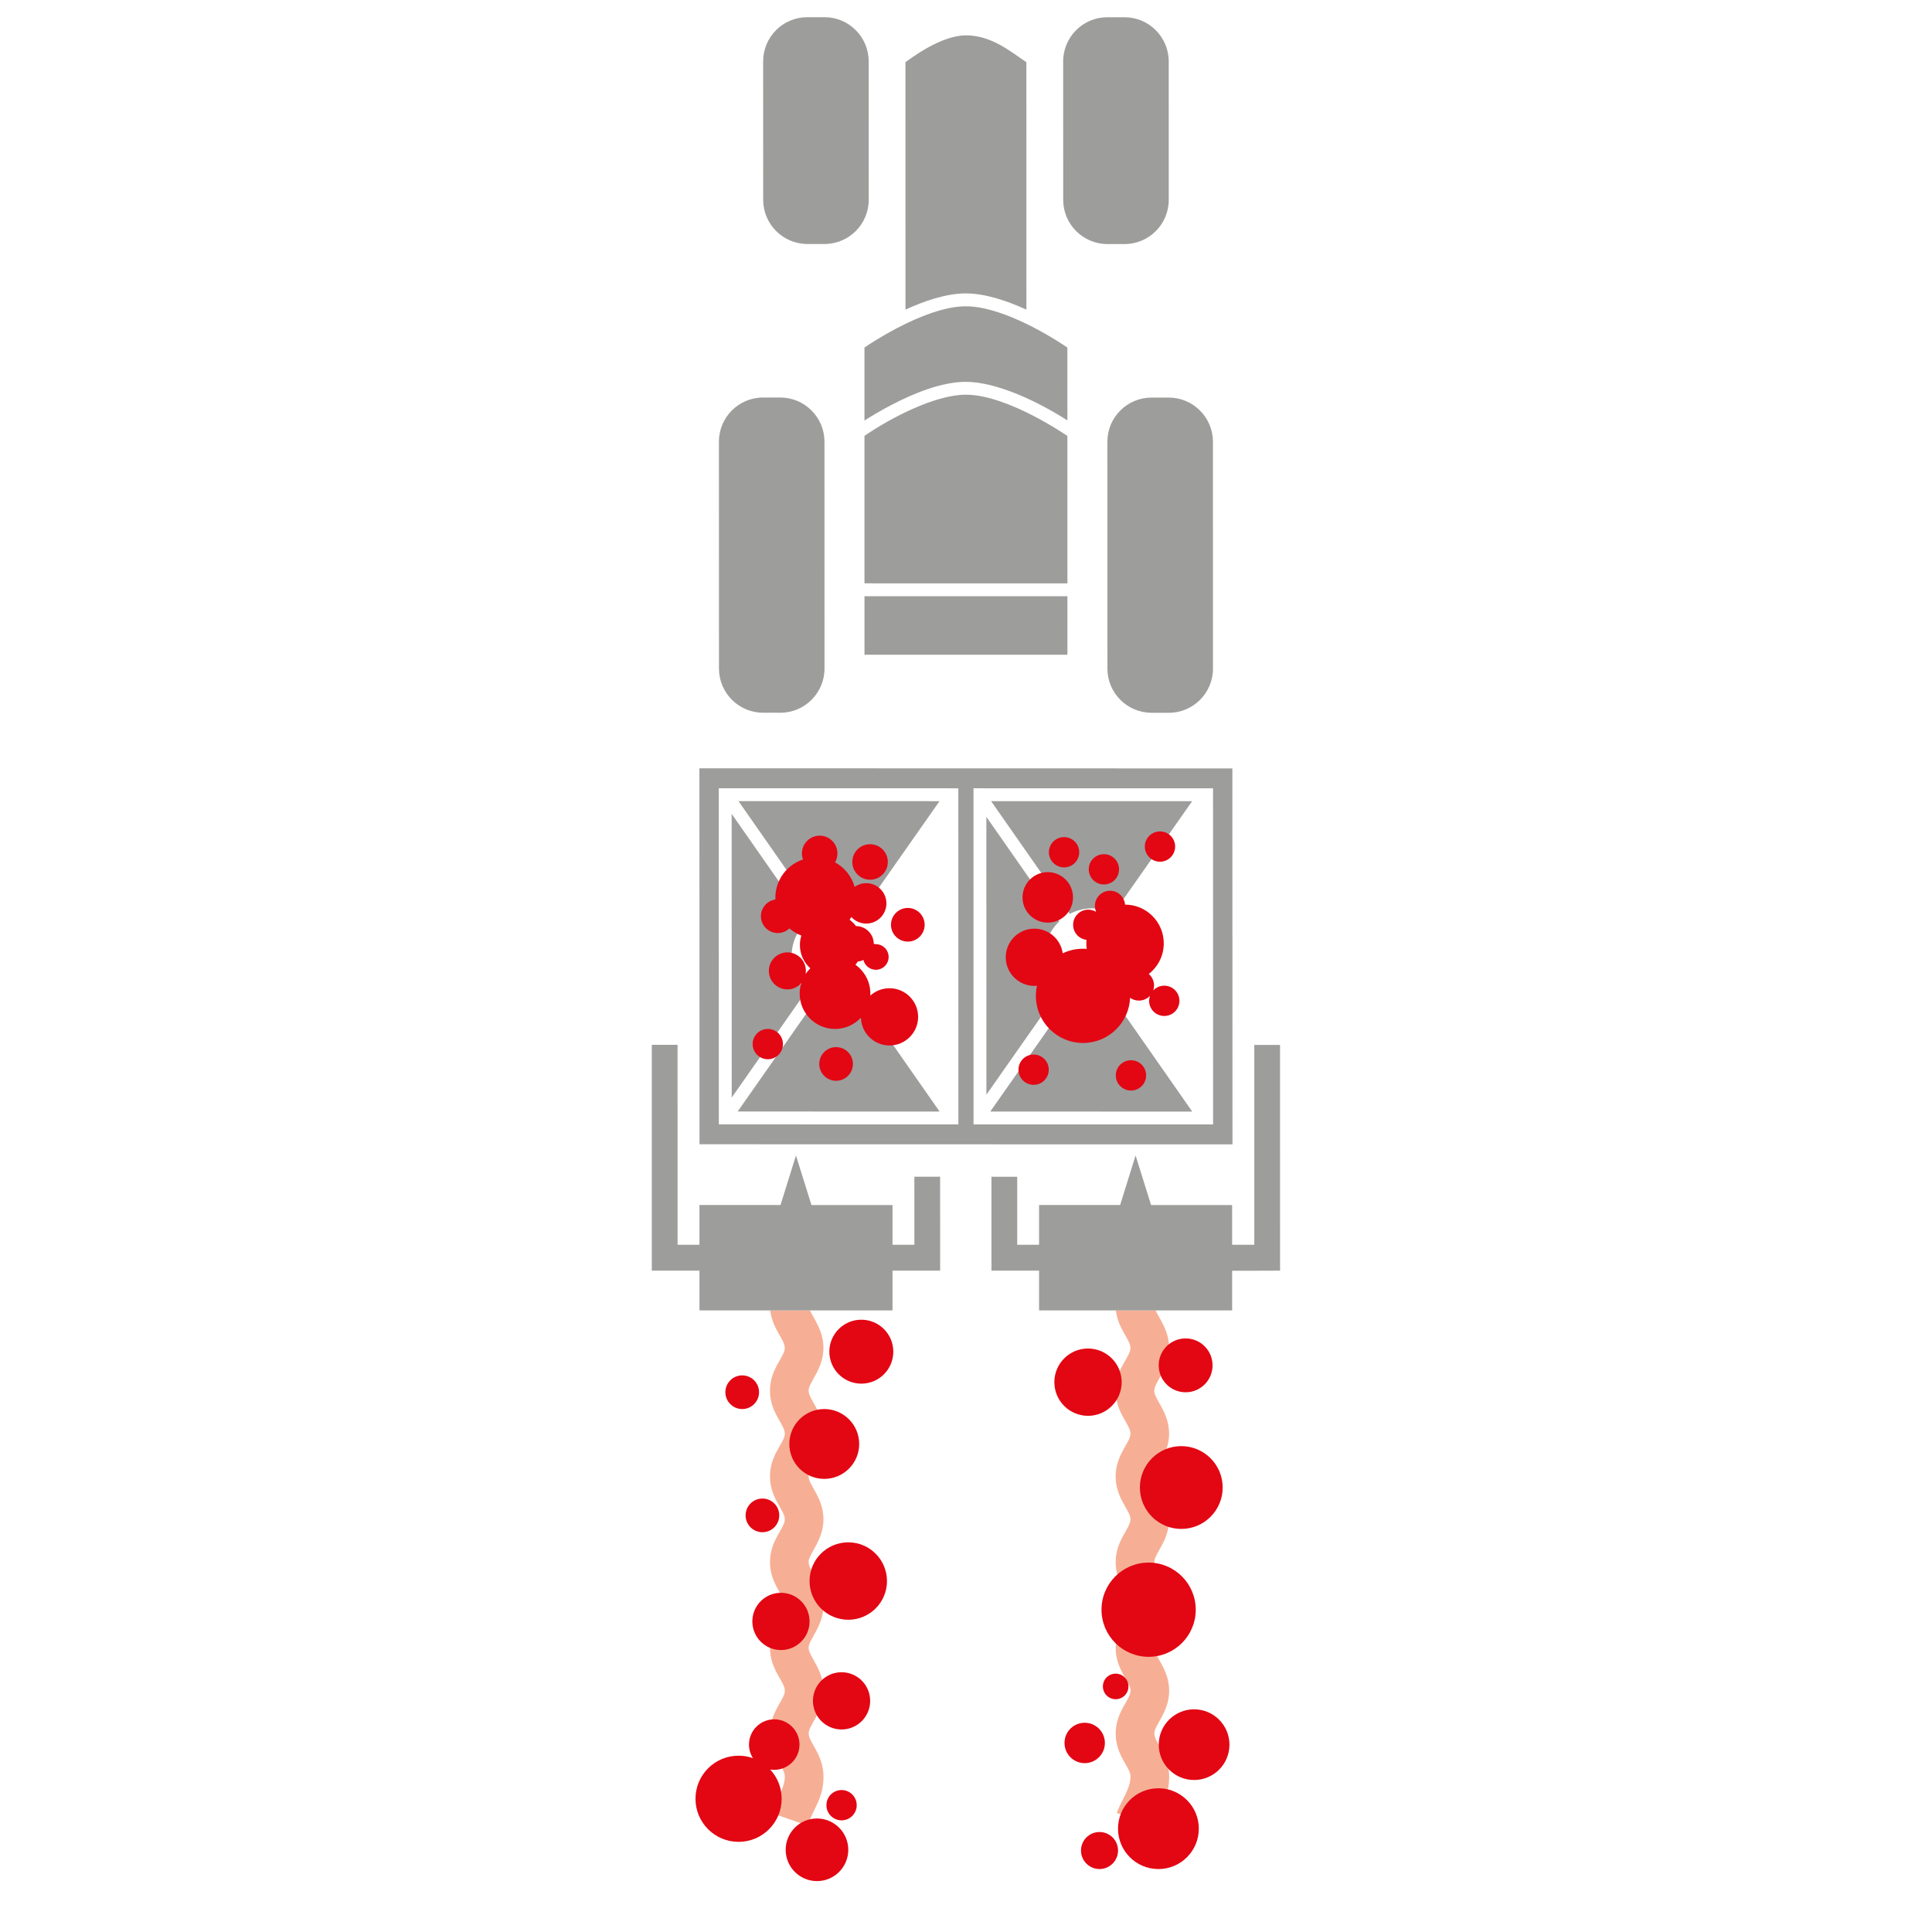
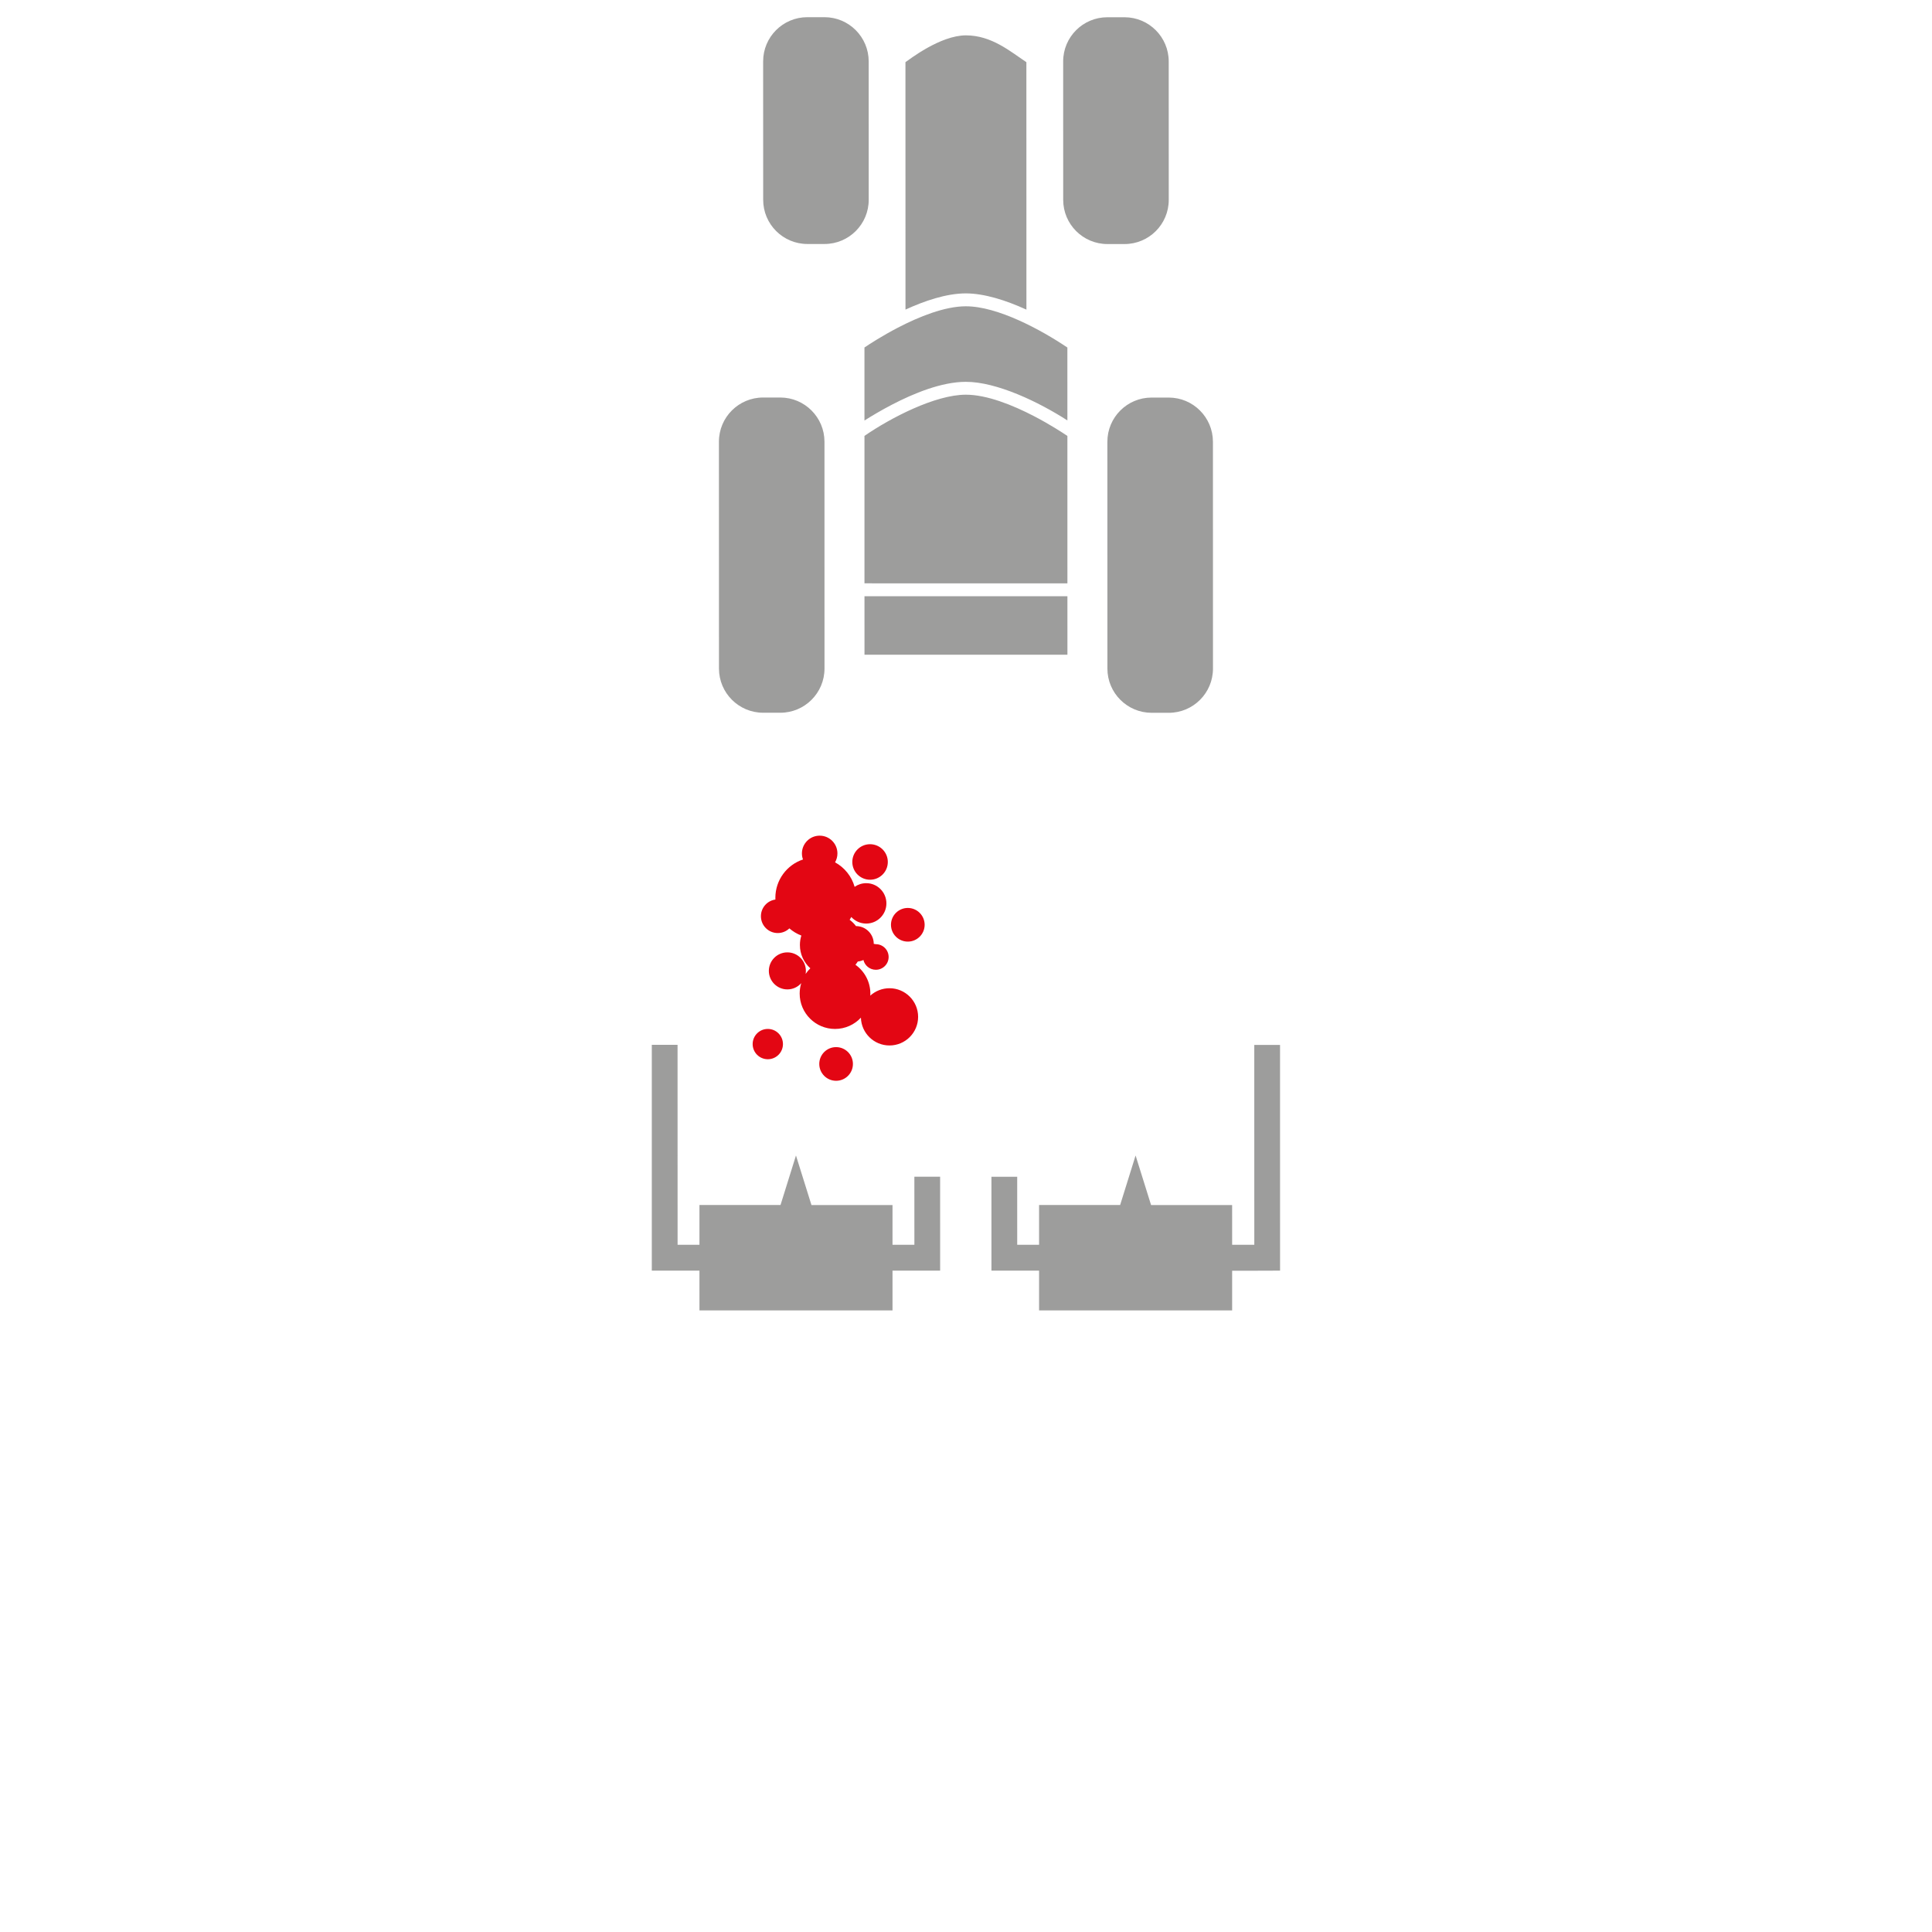
<svg xmlns="http://www.w3.org/2000/svg" version="1.0" id="Livello_1" x="0px" y="0px" width="150px" height="150px" viewBox="0 0 150 150" xml:space="preserve">
-   <path fill="#F6AF95" d="M62.888,101.742c0.289,0.651,1.043,1.557,1.043,2.906c0,1.667-1.152,2.656-1.152,3.326 s1.153,1.66,1.153,3.327s-1.152,2.657-1.152,3.327c0,0.671,1.153,1.66,1.153,3.328c0,1.666-1.152,2.656-1.152,3.326 c0,0.671,1.153,1.661,1.153,3.328s-1.152,2.656-1.152,3.327c0,0.67,1.153,1.659,1.153,3.326s-1.152,2.657-1.152,3.327 s1.153,1.66,1.153,3.327c0,1.731-0.734,2.372-1.234,3.818l-2.835-0.981c0.312-0.902,1.069-1.859,1.069-2.836 c0-0.706-1.153-1.628-1.153-3.328c0-1.699,1.152-2.621,1.152-3.326c0-0.706-1.153-1.628-1.153-3.327s1.152-2.622,1.152-3.327 s-1.153-1.627-1.153-3.327c0-1.699,1.152-2.622,1.152-3.327s-1.153-1.628-1.153-3.327c0-1.7,1.152-2.622,1.152-3.327 c0-0.706-1.153-1.628-1.153-3.328c0-1.698,1.152-2.622,1.152-3.326c0-0.646-0.963-1.472-1.129-2.906H62.888 M89.723,101.742 c0.287,0.651,1.045,1.558,1.045,2.91c0,1.667-1.152,2.655-1.151,3.326c0,0.671,1.152,1.66,1.152,3.328 c0,1.666-1.151,2.656-1.151,3.326c0,0.671,1.151,1.661,1.151,3.328c0.001,1.667-1.15,2.656-1.15,3.327 c0,0.67,1.153,1.66,1.153,3.327s-1.152,2.657-1.152,3.327s1.153,1.659,1.153,3.326s-1.152,2.657-1.152,3.327 c0,0.671,1.153,1.66,1.153,3.328c0,1.73-0.734,2.372-1.235,3.817l-2.835-0.981c0.312-0.901,1.07-1.859,1.07-2.836 c0-0.705-1.153-1.628-1.153-3.328c0-1.698,1.152-2.621,1.152-3.326s-1.153-1.628-1.153-3.327s1.152-2.622,1.152-3.327 s-1.153-1.627-1.153-3.327s1.151-2.622,1.15-3.327c0-0.705-1.151-1.628-1.151-3.327c0-1.7,1.151-2.622,1.151-3.327 c0-0.706-1.152-1.628-1.152-3.328c-0.001-1.698,1.151-2.621,1.151-3.326c0-0.646-0.966-1.473-1.13-2.91H89.723z" />
-   <path fill="#9D9D9C" d="M63.448,70.949l-6.112-8.75l15.608,0.003l-6.103,8.704c-0.498-0.247-1.06-0.386-1.654-0.386 C64.559,70.52,63.967,70.675,63.448,70.949 M56.81,85.214l-0.004-22.026l5.828,8.343c-0.724,0.68-1.176,1.646-1.176,2.718 c0,1.059,0.442,2.015,1.15,2.694L56.81,85.214z M66.862,77.584L72.95,86.3l-15.679-0.003l6.145-8.765 c0.528,0.285,1.131,0.446,1.772,0.446C65.79,77.979,66.358,77.837,66.862,77.584z M82.224,76.946l-5.639,8.043L76.581,63.42 l5.667,8.114c-0.723,0.68-1.175,1.646-1.175,2.718C81.073,75.311,81.515,76.267,82.224,76.946z M92.565,86.303l-15.68-0.002 l6.146-8.766c0.526,0.286,1.13,0.447,1.771,0.447c0.603,0,1.17-0.143,1.674-0.396L92.565,86.303z M76.951,62.202l15.607,0.003 l-6.103,8.704c-0.499-0.247-1.06-0.386-1.654-0.386c-0.628,0-1.22,0.155-1.74,0.43L76.951,62.202z M54.302,59.651l41.379,0.009 l0.008,29.19l-41.379-0.009L54.302,59.651z M74.405,61.202l-18.599-0.003l0.004,26.098L74.409,87.3L74.405,61.202z M94.18,61.205 l-18.599-0.003l0.004,25.359v0.739l18.599,0.002L94.18,61.205z" />
  <path fill="#9D9D9C" d="M55.817,34.294c-0.001-1.895,1.536-3.432,3.432-3.431h1.33c1.895,0,3.432,1.537,3.433,3.432l0.002,17.61 c0,1.896-1.536,3.433-3.432,3.432h-1.329c-1.896,0-3.433-1.537-3.433-3.433L55.817,34.294 M82.544,4.771 c-0.001-1.896,1.535-3.432,3.431-3.432h1.33c1.896,0.001,3.434,1.538,3.434,3.433l0.002,10.745c0.001,1.895-1.536,3.432-3.432,3.431 h-1.33c-1.896,0-3.433-1.537-3.433-3.433L82.544,4.771z M59.25,4.766c0-1.896,1.536-3.432,3.432-3.432h1.33 c1.895,0.001,3.432,1.538,3.433,3.434l0.002,10.744c0,1.895-1.536,3.432-3.432,3.431h-1.33c-1.895,0-3.432-1.537-3.432-3.433 L59.25,4.766z M69.707,25.442c1.642-0.854,3.641-1.661,5.276-1.662c2.465-0.003,5.825,1.812,7.888,3.202l0.001,5.66 c-2.238-1.442-5.489-2.999-7.888-2.997c-1.893,0.001-4.077,0.911-5.737,1.775c-0.864,0.449-1.609,0.899-2.131,1.23v-5.671 C67.525,26.703,68.495,26.073,69.707,25.442z M82.872,33.846l0.002,11.446L67.118,45.29l-0.001-11.448 c2.042-1.406,5.493-3.196,7.868-3.198c1.638-0.001,3.642,0.807,5.29,1.663C81.489,32.938,82.462,33.57,82.872,33.846z M82.874,46.292l0.001,4.538H67.119l-0.001-4.54L82.874,46.292z M74.995,2.745c2.002,0.001,3.456,1.262,4.693,2.082l0.003,19.213 c-1.604-0.733-3.28-1.261-4.709-1.261c-1.513,0.002-3.211,0.584-4.68,1.258L70.299,4.825C70.584,4.636,72.992,2.745,74.995,2.745z M85.976,34.299c0-1.895,1.536-3.432,3.433-3.432h1.33c1.896,0.001,3.432,1.538,3.433,3.433l0.003,17.61 c0,1.896-1.537,3.432-3.432,3.432h-1.33c-1.896-0.001-3.434-1.538-3.434-3.433L85.976,34.299z" />
  <path fill="#E30613" d="M58.436,81.062c0-0.649,0.526-1.176,1.176-1.176c0.649,0,1.176,0.526,1.176,1.176 c0,0.65-0.526,1.177-1.176,1.177C58.962,82.238,58.436,81.711,58.436,81.062 M66.173,66.923c0-0.762,0.617-1.379,1.378-1.379 c0.762,0.001,1.379,0.618,1.379,1.379c0,0.762-0.617,1.379-1.378,1.379C66.79,68.302,66.173,67.684,66.173,66.923z M62.261,66.26 c0-0.762,0.617-1.379,1.378-1.379c0.762,0,1.379,0.618,1.379,1.379c0,0.252-0.067,0.488-0.185,0.691 c0.733,0.4,1.289,1.083,1.52,1.903c0.255-0.179,0.565-0.284,0.899-0.284c0.866,0,1.568,0.703,1.568,1.569 c0.001,0.865-0.701,1.567-1.567,1.567c-0.458,0-0.871-0.196-1.158-0.51l-0.128,0.217c0.186,0.138,0.352,0.303,0.492,0.489 c0.762,0,1.379,0.617,1.379,1.379l0.163,0.026c0.548,0.001,0.992,0.445,0.992,0.993c0,0.548-0.444,0.993-0.992,0.993 c-0.468,0-0.86-0.324-0.965-0.759c-0.136,0.062-0.283,0.103-0.438,0.119c-0.055,0.088-0.115,0.172-0.181,0.252 c0.7,0.497,1.157,1.314,1.157,2.238l-0.005,0.158c0.394-0.356,0.918-0.575,1.491-0.575c1.227,0.001,2.222,0.996,2.222,2.223 s-0.995,2.221-2.221,2.221c-1.206,0-2.187-0.96-2.221-2.158c-0.501,0.539-1.216,0.876-2.01,0.875c-1.515,0-2.744-1.228-2.744-2.744 c0-0.281,0.042-0.554,0.122-0.811c-0.264,0.298-0.649,0.485-1.077,0.485c-0.794,0-1.437-0.645-1.438-1.438 c0-0.794,0.644-1.437,1.437-1.437c0.794,0,1.438,0.643,1.438,1.437c0,0.081-0.007,0.16-0.02,0.238 c0.107-0.159,0.229-0.306,0.365-0.438c-0.497-0.445-0.809-1.091-0.809-1.81c0-0.256,0.039-0.502,0.112-0.732 c-0.343-0.131-0.657-0.321-0.93-0.557c-0.234,0.224-0.552,0.362-0.902,0.362c-0.722,0-1.307-0.585-1.307-1.307 c0-0.66,0.489-1.206,1.125-1.294l-0.003-0.135c0-1.386,0.898-2.561,2.144-2.976C62.29,66.583,62.261,66.425,62.261,66.26z M69.175,71.799c0-0.721,0.585-1.306,1.307-1.306c0.721,0,1.306,0.585,1.307,1.307c0,0.721-0.585,1.306-1.307,1.306 S69.175,72.521,69.175,71.799z M63.608,82.605c0-0.723,0.585-1.308,1.306-1.307c0.722,0,1.307,0.585,1.307,1.307 s-0.585,1.307-1.306,1.307C64.193,83.912,63.608,83.327,63.608,82.605z" />
-   <path fill="#E30613" d="M81.437,66.168c0-0.65,0.527-1.176,1.177-1.176c0.648,0,1.176,0.527,1.176,1.176 c0,0.65-0.526,1.176-1.176,1.176S81.437,66.817,81.437,66.168 M86.632,83.493c0-0.65,0.526-1.176,1.176-1.176 s1.177,0.526,1.177,1.176s-0.527,1.176-1.177,1.176S86.632,84.142,86.632,83.493z M79.074,83.05c0-0.649,0.525-1.176,1.176-1.176 s1.176,0.527,1.176,1.176c0,0.65-0.525,1.176-1.176,1.176C79.601,84.226,79.074,83.699,79.074,83.05z M85.009,70.334 c0-0.649,0.527-1.176,1.176-1.176c0.616,0.001,1.112,0.474,1.163,1.076c1.66,0.001,3.006,1.347,3.006,3.006 c0,0.968-0.456,1.828-1.165,2.378c0.252,0.215,0.41,0.536,0.41,0.893c0,0.138-0.022,0.269-0.065,0.391 c0.215-0.23,0.521-0.374,0.859-0.374c0.65,0,1.177,0.526,1.177,1.177c0,0.648-0.526,1.175-1.177,1.175 c-0.648,0-1.175-0.526-1.176-1.176c0-0.137,0.024-0.269,0.066-0.39c-0.214,0.229-0.521,0.373-0.86,0.373 c-0.254,0-0.491-0.08-0.683-0.219c-0.079,1.951-1.686,3.508-3.655,3.508c-2.021-0.001-3.659-1.639-3.659-3.658 c0-0.27,0.029-0.531,0.084-0.783l-0.201,0.009c-1.227-0.001-2.222-0.995-2.222-2.222c0-1.227,0.994-2.221,2.221-2.221 c1.122,0,2.052,0.833,2.201,1.914c0.477-0.228,1.011-0.356,1.575-0.356l0.29,0.012c-0.021-0.141-0.031-0.284-0.031-0.43l0.013-0.27 c-0.586-0.068-1.039-0.565-1.039-1.168c0-0.649,0.525-1.176,1.176-1.176c0.224,0,0.434,0.063,0.611,0.172 C85.043,70.656,85.009,70.499,85.009,70.334z M84.53,67.494c0-0.65,0.526-1.176,1.176-1.176c0.65,0,1.176,0.526,1.176,1.176 s-0.525,1.176-1.176,1.176C85.057,68.67,84.53,68.143,84.53,67.494z M79.389,69.672c0-1.082,0.877-1.959,1.96-1.959 c1.082,0,1.96,0.877,1.96,1.96s-0.877,1.96-1.959,1.96C80.267,71.633,79.389,70.755,79.389,69.672z M88.884,65.727 c0-0.649,0.526-1.176,1.176-1.176s1.177,0.527,1.177,1.176c0,0.65-0.526,1.176-1.177,1.176 C89.411,66.903,88.884,66.377,88.884,65.727z" />
  <path fill="#9D9D9C" d="M52.608,96.646h1.697v-3.09l6.294,0.001l1.2-3.845l1.202,3.846h6.293v3.088h1.698l-0.001-5.284h2 l0.001,7.289l-1.041,0.001l-0.959-0.001h-1.698l0.001,3.091l-14.989-0.002l-0.001-3.088h-1.697h-2.002v-17.53h2L52.608,96.646 M78.976,96.646h1.698l-0.001-3.09l6.294,0.001l1.2-3.845l1.202,3.846h6.293l0.001,3.088h1.721l-0.002-15.518h2l0.002,15.518v2.006 l-2,0.007h-1.721v3.083l-14.989-0.002v-3.087l-2.647-0.001h-1.051l-0.001-7.288l2-0.001L78.976,96.646z" />
-   <path fill="#E30613" d="M64.391,104.944c0-1.371,1.111-2.482,2.482-2.482s2.483,1.112,2.483,2.483s-1.111,2.481-2.482,2.481 S64.391,106.315,64.391,104.944" />
-   <path fill="#E30613" d="M83.928,143.674c0-0.794,0.644-1.438,1.438-1.437c0.794,0,1.438,0.643,1.438,1.437s-0.644,1.438-1.438,1.438 C84.572,145.111,83.928,144.467,83.928,143.674 M86.802,141.976c0-1.732,1.404-3.136,3.137-3.136c1.731,0,3.136,1.405,3.137,3.136 c0,1.732-1.404,3.137-3.136,3.137C88.207,145.112,86.803,143.707,86.802,141.976z M61,143.617c0-1.341,1.087-2.431,2.429-2.429 c1.342,0,2.431,1.088,2.431,2.43s-1.088,2.43-2.43,2.43C62.088,146.047,61,144.959,61,143.617z M81.86,107.31 c0-1.442,1.169-2.612,2.612-2.611c1.443,0,2.613,1.17,2.614,2.612c0,1.443-1.17,2.613-2.613,2.613S81.86,108.754,81.86,107.31z M56.318,108.09c0-0.721,0.585-1.306,1.307-1.306c0.721,0,1.307,0.585,1.307,1.307c0,0.721-0.585,1.307-1.307,1.307 C56.904,109.397,56.319,108.812,56.318,108.09z M61.284,112.109c0-1.497,1.214-2.711,2.711-2.711s2.712,1.214,2.712,2.712 c0,1.497-1.214,2.71-2.711,2.71S61.285,113.606,61.284,112.109z M57.888,117.654c0-0.722,0.584-1.307,1.306-1.307 c0.722,0,1.307,0.585,1.307,1.308c0,0.721-0.585,1.306-1.306,1.306C58.473,118.961,57.888,118.376,57.888,117.654z M62.854,122.751 c0-1.66,1.345-3.005,3.005-3.005c1.66,0,3.005,1.346,3.006,3.006c0,1.66-1.345,3.005-3.005,3.005 C64.2,125.756,62.854,124.411,62.854,122.751z M58.412,125.886c0-1.226,0.994-2.221,2.221-2.221c1.226,0,2.221,0.995,2.221,2.222 c0.001,1.228-0.994,2.222-2.221,2.222C59.407,128.108,58.412,127.113,58.412,125.886z M63.117,132.053 c0-1.227,0.994-2.221,2.221-2.221s2.221,0.995,2.221,2.222c0.001,1.228-0.994,2.222-2.221,2.222 C64.112,134.275,63.117,133.28,63.117,132.053z M64.164,140.155c-0.001-0.65,0.526-1.177,1.175-1.177 c0.65,0,1.176,0.527,1.176,1.177c0.001,0.648-0.526,1.176-1.176,1.176C64.69,141.331,64.164,140.804,64.164,140.155z M89.965,135.455c0-1.516,1.229-2.744,2.745-2.744c1.515,0.001,2.744,1.229,2.744,2.745c0,1.515-1.229,2.743-2.744,2.743 S89.966,136.97,89.965,135.455z M82.648,135.323c0-0.866,0.701-1.568,1.567-1.568s1.568,0.703,1.568,1.569 c0,0.865-0.702,1.566-1.568,1.566S82.648,136.189,82.648,135.323z M85.521,124.976c0-2.021,1.638-3.658,3.657-3.657 c2.021,0,3.659,1.638,3.66,3.658c0,2.021-1.638,3.658-3.658,3.658S85.522,126.996,85.521,124.976z M85.628,130.934 c-0.001-0.549,0.444-0.992,0.992-0.992s0.993,0.444,0.993,0.992c0,0.549-0.444,0.992-0.993,0.992 C86.072,131.926,85.628,131.482,85.628,130.934z M53.998,139.657c0-1.849,1.497-3.346,3.345-3.346c0.391,0,0.767,0.068,1.116,0.192 c-0.194-0.305-0.307-0.666-0.307-1.054c0-1.083,0.877-1.96,1.96-1.96c1.082,0,1.96,0.878,1.96,1.96c0,1.083-0.877,1.96-1.96,1.96 c-0.107,0-0.213-0.009-0.316-0.025c0.554,0.597,0.891,1.396,0.892,2.273c0,1.847-1.497,3.344-3.345,3.344 C55.496,143.001,53.998,141.504,53.998,139.657z M88.5,115.49c0-1.775,1.439-3.213,3.213-3.213c1.775,0,3.215,1.438,3.215,3.214 c0,1.774-1.438,3.214-3.213,3.214S88.5,117.266,88.5,115.49z M89.961,106.005c0-1.155,0.937-2.091,2.09-2.09 c1.155,0,2.091,0.936,2.091,2.091c0.001,1.154-0.935,2.09-2.09,2.09C90.897,108.096,89.961,107.16,89.961,106.005z" />
</svg>